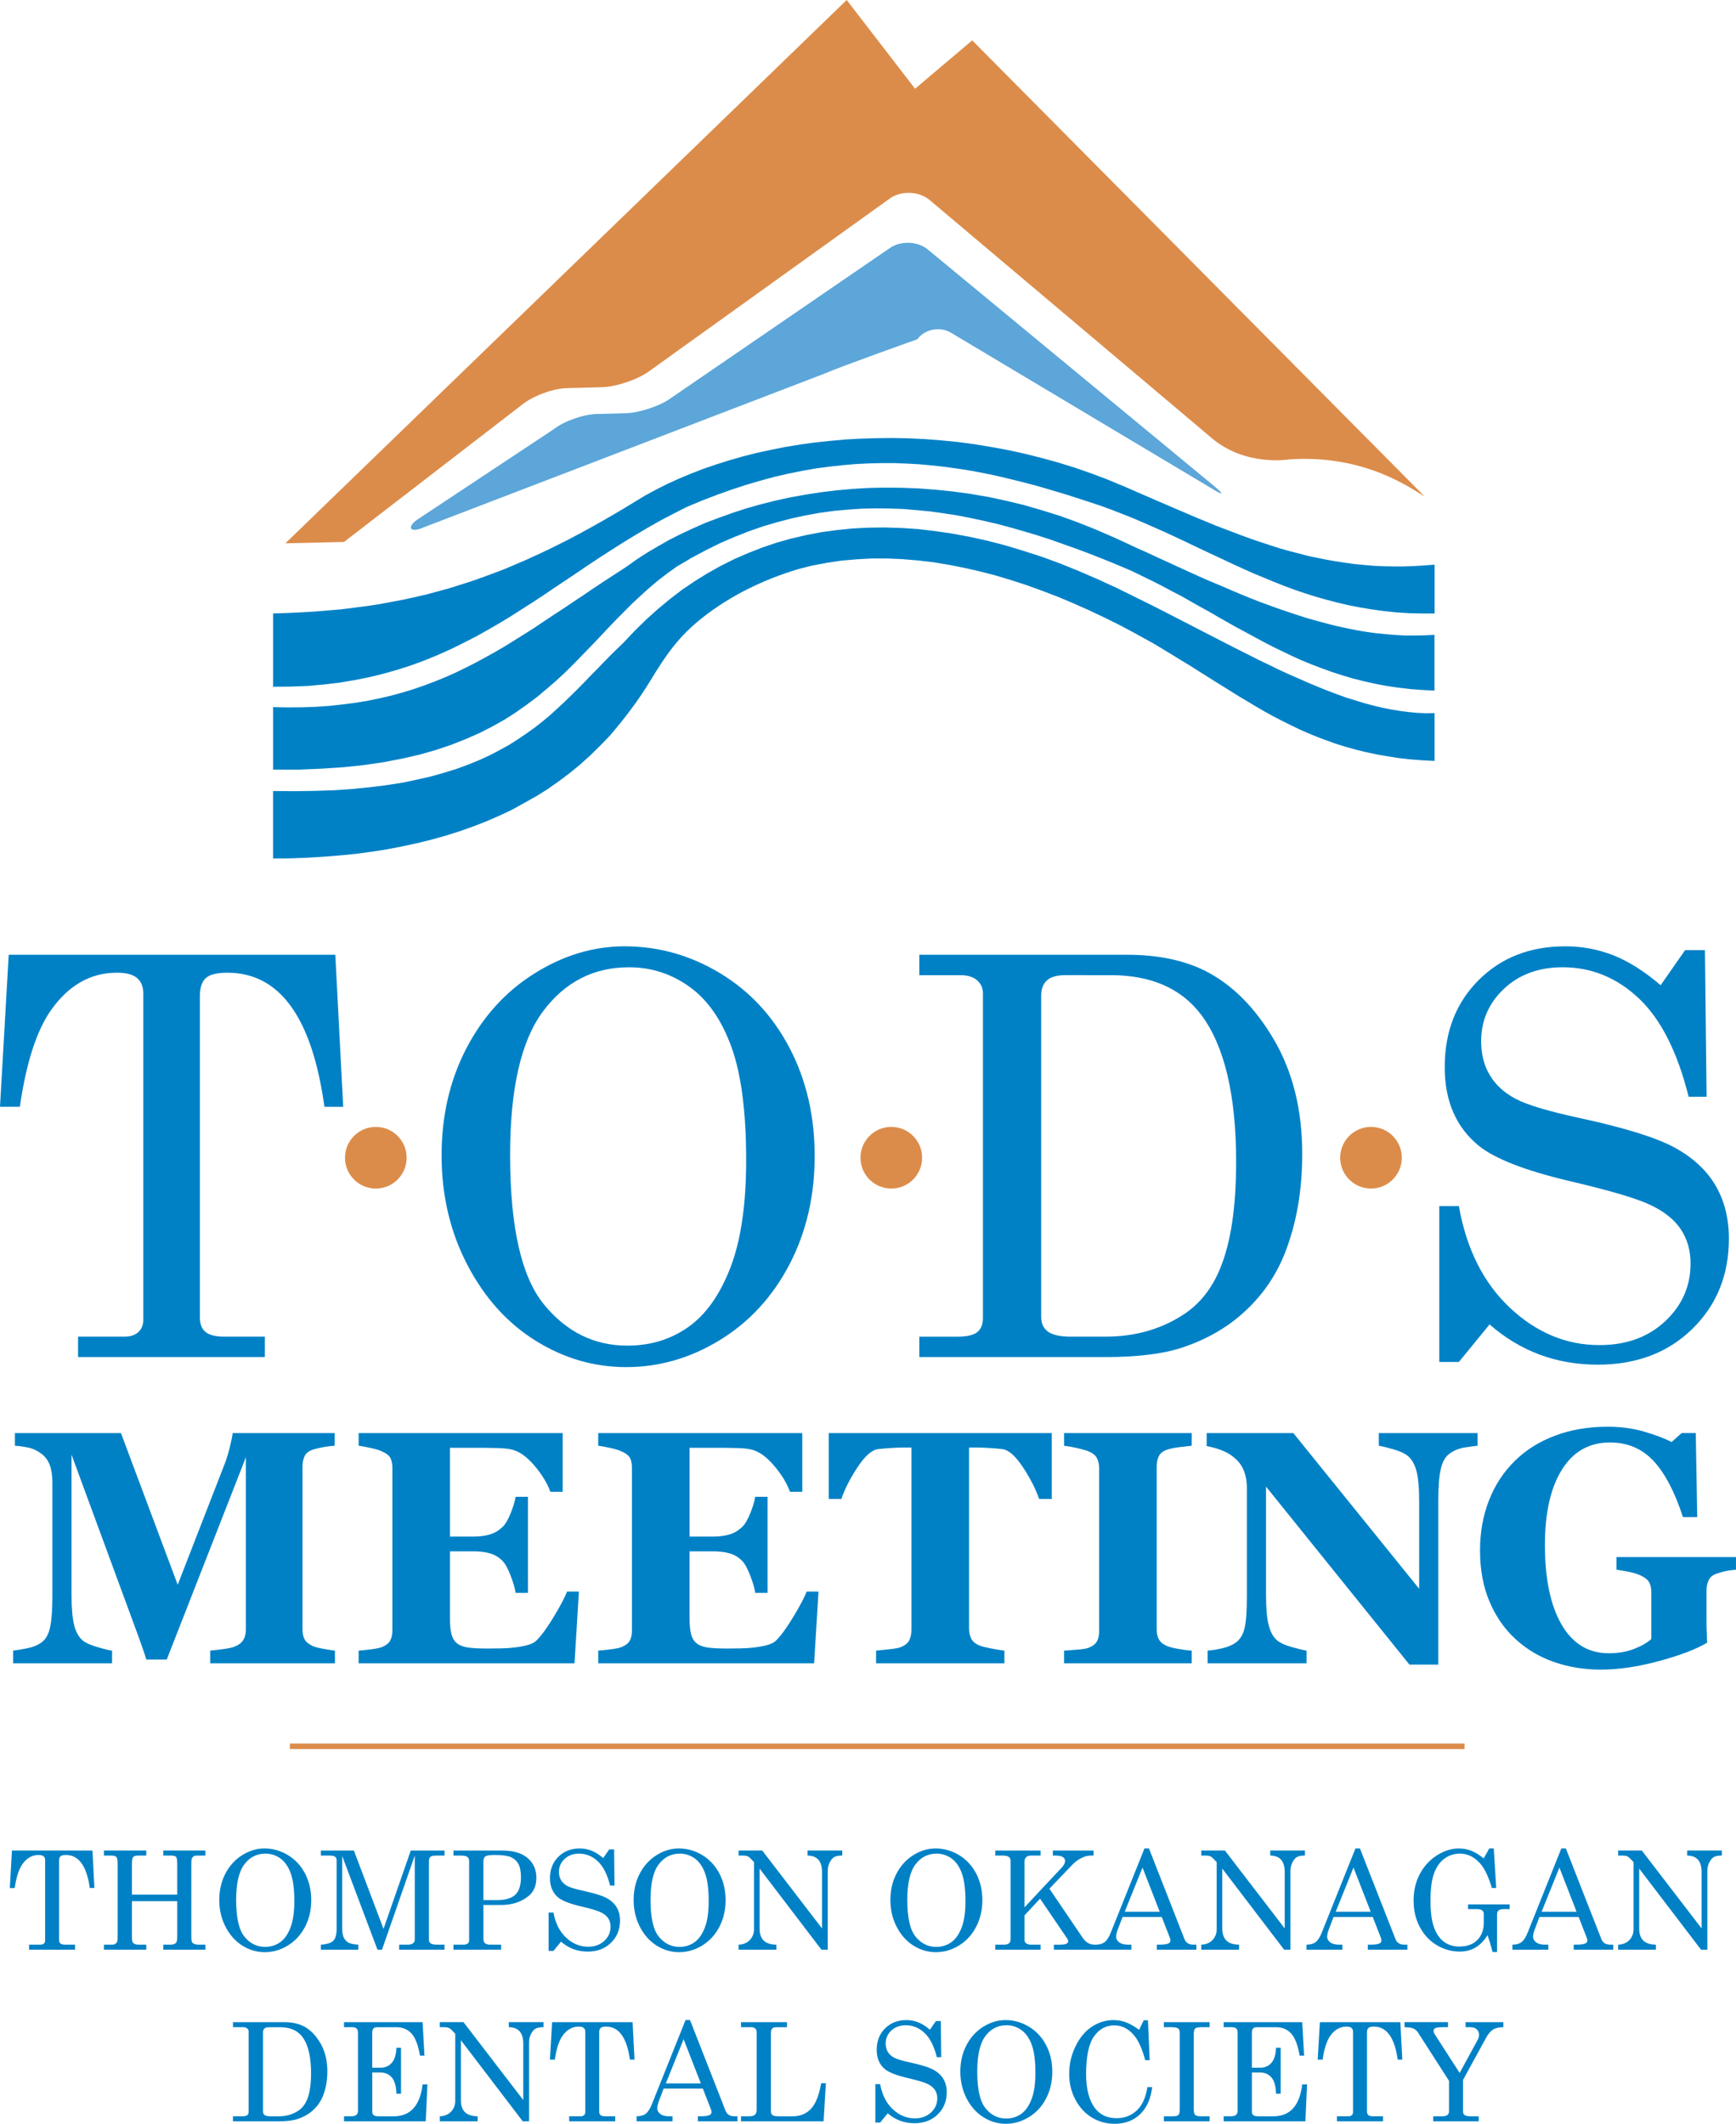
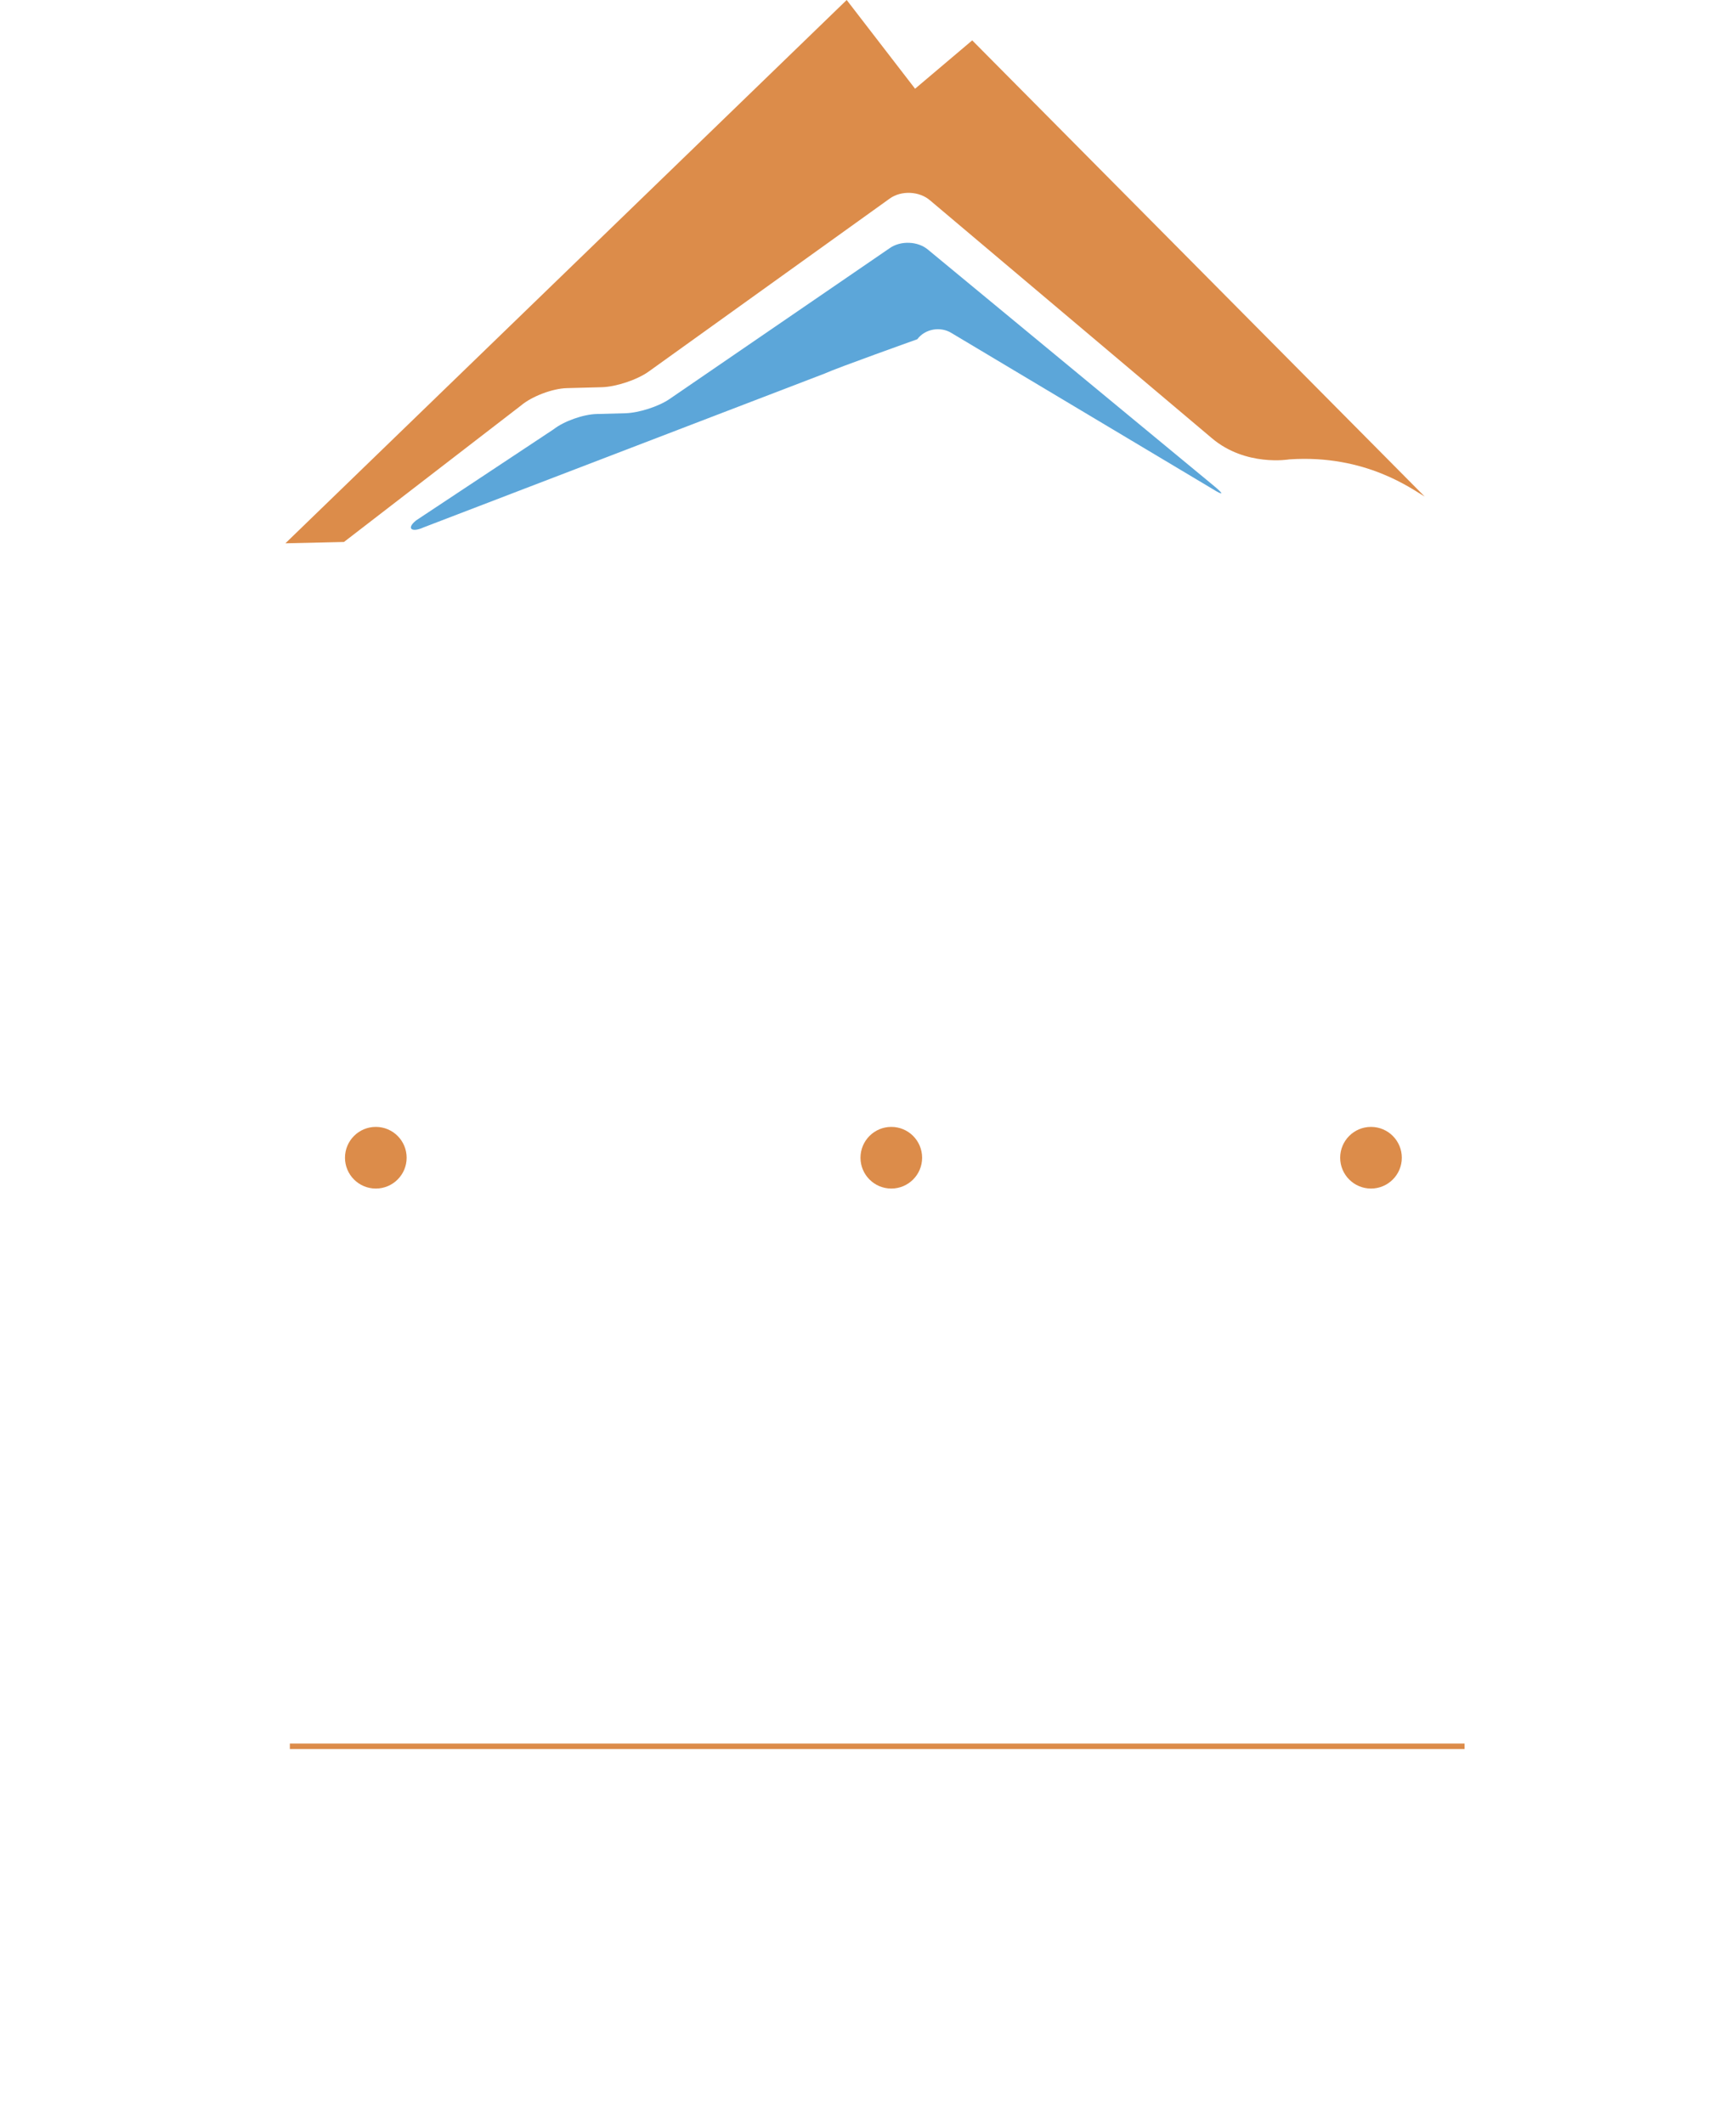
<svg xmlns="http://www.w3.org/2000/svg" viewBox="0 0 163.711 200.233">
  <path fill="#5CA6D9" d="M114.319,46.083L89.727,31.396  c-1.053-0.652-2.506-0.384-3.221,0.587c0,0-7.597,2.709-8.737,3.235L39.944,49.723c-1.137,0.521-1.656,0.093-0.688-0.669  l12.939-8.572c0.968-0.764,2.797-1.416,4.063-1.449l2.715-0.072c1.266-0.035,3.141-0.634,4.159-1.336l20.804-14.252  c1.023-0.699,2.627-0.634,3.568,0.158l27.018,22.317C115.463,46.629,115.372,46.741,114.319,46.083L114.319,46.083z" />
  <path fill="#DC8C4A" d="M86.295,8.365l5.389-4.559l42.668,43.008c-1.109-0.625-5.514-3.998-12.766-3.503  c0,0-4.111,0.716-7.316-2.009L87.717,18.899c-1.006-0.88-2.723-0.963-3.811-0.179L61.193,35.016  c-1.084,0.784-3.084,1.454-4.437,1.49l-3.304,0.087c-1.351,0.036-3.292,0.771-4.319,1.638L32.438,51.096l-5.522,0.126L79.846,0  L86.295,8.365L86.295,8.365z M35.441,106.244c-1.605,0-2.907,1.301-2.907,2.908c0,1.604,1.302,2.905,2.907,2.905  c1.606,0,2.907-1.301,2.907-2.905C38.348,107.544,37.047,106.244,35.441,106.244z M84.053,106.244c-1.604,0-2.906,1.301-2.906,2.908  c0,1.604,1.302,2.905,2.906,2.905c1.605,0,2.906-1.301,2.906-2.905C86.959,107.544,85.659,106.244,84.053,106.244z M129.29,106.244  c-1.605,0-2.906,1.301-2.906,2.908c0,1.604,1.301,2.905,2.906,2.905c1.604,0,2.906-1.301,2.906-2.905  C132.196,107.544,130.893,106.244,129.29,106.244z M27.334,164.904h110.781v-0.519H27.334V164.904L27.334,164.904z" />
-   <path fill="#0081C6" d="M48.277,76.348l-1.2,0.562l-1.222,0.531l-1.248,0.484l-1.271,0.451  l-1.321,0.414l-1.345,0.377l-1.369,0.333l-1.396,0.303l-1.416,0.273l-1.447,0.229l-1.49,0.196l-1.515,0.151l-1.517,0.12  l-1.565,0.094l-1.588,0.061l-1.614,0.012v-1.589v-1.59v-1.589v-1.593l2.028,0.016l1.934-0.03l1.833-0.061l1.735-0.12l1.639-0.166  l1.567-0.199l1.467-0.226l1.369-0.288l1.321-0.303l1.249-0.351l1.172-0.364l1.1-0.406l1.051-0.425l0.981-0.454l0.929-0.486  l0.902-0.498l0.832-0.53l0.806-0.549l0.76-0.543l0.734-0.575l0.712-0.592l0.659-0.603l0.656-0.609l0.64-0.618l0.635-0.624  l0.608-0.622l0.611-0.636l0.616-0.621l0.611-0.635l0.609-0.621l0.633-0.624l0.639-0.617l1.051-1.109l1.075-1.058l1.098-0.987  l1.128-0.939l1.148-0.879l1.2-0.815l1.222-0.758l1.248-0.698l1.27-0.637l1.324-0.574l1.318-0.518l1.346-0.456l1.395-0.394  l1.419-0.33l1.417-0.273l1.465-0.199l1.495-0.15l1.487-0.076l1.538-0.018l1.545,0.046l1.588,0.106l1.59,0.185l1.641,0.24  l1.637,0.303l1.664,0.366l1.689,0.437L96.5,51.93l1.736,0.558l1.738,0.637l1.758,0.713l1.787,0.771l1.813,0.835l1.074,0.528  l1.074,0.53l1.074,0.53l1.051,0.532l1.029,0.53l1.029,0.53l1.027,0.529l1.025,0.53l1.002,0.515l1.004,0.515l0.979,0.499l0.979,0.488  l0.951,0.485l0.979,0.467l0.928,0.456l0.955,0.438l0.93,0.408l0.93,0.411l0.904,0.377l0.908,0.367l0.879,0.331l0.885,0.321  l0.877,0.272l0.879,0.27l0.854,0.226l0.834,0.199l0.855,0.167l0.832,0.137l0.809,0.105l0.832,0.075l0.779,0.032l0.805-0.015v1.123  v1.132v1.124v1.134l-1.17-0.061l-1.127-0.089l-1.098-0.122l-1.053-0.166l-1.029-0.182l-1.002-0.213l-0.979-0.241l-0.928-0.259  l-0.926-0.287l-0.887-0.319l-0.879-0.33l-0.855-0.351l-0.855-0.377l-0.809-0.393l-0.828-0.413l-0.785-0.404l-0.805-0.444  l-0.783-0.455l-0.783-0.469l-0.785-0.467l-0.779-0.483l-0.783-0.488l-0.805-0.5l-0.785-0.5l-0.807-0.5l-0.803-0.513l-0.836-0.502  l-0.832-0.514l-0.855-0.517l-0.855-0.514l-0.904-0.499l-0.906-0.501l-1.418-0.754l-1.443-0.712l-1.441-0.682l-1.467-0.652  l-1.445-0.607l-1.463-0.557l-1.469-0.533l-1.494-0.485l-1.469-0.44l-1.469-0.38l-1.463-0.331l-1.469-0.289l-1.465-0.244  l-1.471-0.167l-1.441-0.12l-1.443-0.063h-1.441l-1.418,0.08l-1.421,0.122l-1.393,0.21l-1.371,0.257l-1.368,0.347  c-3.232,0.986-6.271,2.441-8.942,4.533c-2.265,1.772-3.484,3.543-4.94,5.951c-1.121,1.848-2.418,3.556-3.823,5.196l-0.906,0.938  l-0.93,0.912l-0.954,0.863l-1,0.819l-1.025,0.77l-1.053,0.743l-1.099,0.684 M25.754,72.562L25.754,72.562h2.345l2.227-0.092  l2.078-0.137l1.982-0.209l1.837-0.273l1.734-0.333l1.636-0.378l1.542-0.44l1.441-0.487l1.371-0.543l1.27-0.559l1.224-0.624  l1.128-0.634l1.07-0.683l1.005-0.711l0.979-0.727l0.906-0.76l0.877-0.755l0.857-0.788l0.811-0.802l0.78-0.803l0.782-0.805  l0.783-0.816l0.755-0.805l0.763-0.802l0.778-0.787l0.782-0.788l0.808-0.757l0.834-0.758l0.854-0.728l0.907-0.699l0.928-0.665  l1.364-0.804l1.352-0.724l1.344-0.667l1.369-0.592l1.342-0.53l1.348-0.47l1.345-0.393l1.321-0.35l1.344-0.289l1.32-0.242  l1.323-0.181l1.316-0.121l1.32-0.091l1.325-0.03l1.293,0.014l1.297,0.044l1.297,0.108l1.273,0.121l1.293,0.181l1.273,0.197  l1.242,0.244l1.275,0.271l1.25,0.29l1.244,0.333l1.219,0.348l1.23,0.367l1.219,0.391l1.197,0.423l1.199,0.426l1.174,0.436  l1.174,0.458l1.174,0.47l0.977,0.409l0.98,0.423l0.932,0.458l0.926,0.45l0.902,0.458l0.906,0.485l0.908,0.468l0.877,0.502  l0.855,0.483l0.881,0.484l0.857,0.5l0.857,0.485l0.854,0.484l0.881,0.469l0.861,0.471l0.877,0.47l0.854,0.44l0.904,0.439  l0.883,0.424l0.902,0.408l0.932,0.382l0.949,0.361l0.955,0.346l0.98,0.317l0.977,0.292l1.027,0.257l1.049,0.241l1.059,0.199  l1.094,0.166l1.152,0.137l1.148,0.09l1.197,0.061v-1.24v-1.379v-1.396v-1.241l-0.902,0.043l-0.932,0.018h-0.904l-0.902-0.045  l-0.93-0.079l-0.906-0.087l-0.9-0.124l-0.91-0.148l-0.904-0.185l-0.928-0.197l-0.908-0.227l-0.9-0.241l-0.934-0.258l-0.926-0.291  l-0.904-0.3l-0.93-0.317l-0.93-0.335l-0.955-0.348l-0.926-0.364l-0.955-0.393l-0.928-0.396l-0.957-0.41l-0.979-0.408l-0.955-0.421  l-0.973-0.44l-1.006-0.458l-0.977-0.453l-1.004-0.454l-1-0.47l-1.027-0.454l-1.027-0.486l-1.029-0.468l-1.709-0.741l-1.715-0.682  l-1.686-0.609l-1.689-0.528l-1.686-0.486l-1.688-0.406L93.2,46.851l-1.666-0.284l-1.637-0.228l-1.639-0.167l-1.613-0.122  l-1.588-0.062l-1.592-0.015l-1.542,0.031l-1.539,0.091l-1.514,0.137l-1.493,0.181l-1.442,0.227l-1.443,0.258l-1.396,0.306  l-1.369,0.346l-1.345,0.38l-1.294,0.423l-1.274,0.456l-1.25,0.469l-1.167,0.515l-1.179,0.547l-1.1,0.558l-1.072,0.607l-1.027,0.605  l-0.981,0.636l-0.932,0.666l-1.049,0.684l-1.05,0.68l-1.006,0.668l-0.976,0.665l-0.979,0.65l-0.955,0.639l-0.953,0.622l-0.931,0.621  l-0.901,0.604l-0.933,0.59l-0.904,0.561l-0.901,0.561l-0.91,0.531l-0.927,0.514l-0.927,0.5l-0.93,0.47l-0.933,0.456L41.99,63.85  l-0.976,0.396l-1.003,0.378l-1.003,0.347l-1.05,0.32l-1.049,0.288l-1.103,0.258l-1.102,0.225l-1.176,0.198L32.33,66.41l-1.218,0.139  l-1.273,0.089l-1.322,0.045l-1.344,0.013l-1.418-0.027v1.513v1.44v1.426V72.562L25.754,72.562z M25.754,64.746L25.754,64.746  l1.663-0.014l1.613-0.061l1.542-0.137l1.492-0.18l1.442-0.245l1.418-0.285l1.345-0.334l1.325-0.377l1.265-0.414l1.228-0.454  l1.222-0.501l1.177-0.525l1.144-0.565l1.127-0.572l1.125-0.625l1.101-0.634l1.076-0.651l1.05-0.667l1.074-0.685l1.056-0.693  l1.05-0.711l1.074-0.715l1.058-0.708l1.07-0.73l1.079-0.711l1.101-0.709l1.124-0.714l1.125-0.683l1.172-0.696l1.175-0.665  l1.22-0.638l1.25-0.637l1.444-0.607l1.416-0.543l1.396-0.499l1.392-0.455l1.345-0.395l1.345-0.362l1.322-0.305l1.297-0.258  l1.271-0.225l1.271-0.168l1.248-0.136l1.227-0.105l1.216-0.061l1.201-0.03h1.199l1.174,0.047l1.148,0.062l1.15,0.104l1.123,0.12  l1.127,0.154l1.125,0.166l1.1,0.198l1.076,0.212l1.074,0.241l1.078,0.258l1.078,0.271l1.051,0.272l1.053,0.305l1.025,0.304  l1.051,0.319l1.029,0.332l1.025,0.333l1.051,0.35l1.027,0.377l1.006,0.394l1,0.396l0.979,0.423l0.977,0.427l0.955,0.422l0.951,0.438  l0.932,0.438l0.951,0.457l0.932,0.44l0.93,0.438l0.953,0.44l0.928,0.44l0.932,0.423l0.953,0.425l0.955,0.393l0.955,0.395  l0.951,0.379l0.982,0.363l0.996,0.335l1.002,0.316l1.008,0.286l1.049,0.271l1.051,0.246l1.08,0.21l1.1,0.182l1.125,0.154l1.146,0.12  l1.176,0.075l1.201,0.028h1.24v-1.133v-1.167v-1.152v-1.149l-0.998,0.074l-0.982,0.061l-0.951,0.031h-0.955l-0.928-0.015  l-0.932-0.044l-0.9-0.079l-0.91-0.088l-0.902-0.124l-0.879-0.134l-0.881-0.154l-0.881-0.18l-0.883-0.184l-0.852-0.227l-0.885-0.225  l-0.855-0.242l-0.855-0.274l-0.879-0.289l-0.855-0.286l-0.881-0.319l-0.879-0.333l-0.881-0.333l-0.904-0.347l-0.881-0.367  l-0.93-0.379l-0.906-0.389l-0.932-0.396l-0.951-0.411l-0.953-0.409l-0.975-0.424l-0.982-0.425l-1-0.438l-1.568-0.653l-1.563-0.592  l-1.566-0.546l-1.564-0.483l-1.592-0.437l-1.566-0.396l-1.588-0.348l-1.564-0.287l-1.566-0.259l-1.564-0.212l-1.564-0.152  L87.256,41.4l-1.539-0.074L84.2,41.294l-1.516,0.016l-1.492,0.045l-1.464,0.079l-1.444,0.132l-1.443,0.151l-1.42,0.199l-1.396,0.229  l-1.34,0.271l-1.349,0.289l-1.296,0.331l-1.271,0.363l-1.249,0.396l-1.197,0.409l-1.173,0.453l-1.123,0.47l-1.102,0.5l-1.051,0.531  l-1.006,0.543l-1.077,0.651l-1.048,0.639l-1.03,0.607l-1.025,0.588l-1.028,0.578l-1.025,0.56l-1.002,0.53l-1.027,0.516l-1.006,0.497  l-1.003,0.469l-1,0.457l-1.025,0.44l-1.002,0.423l-1.03,0.393l-1.028,0.377l-1.026,0.365l-1.05,0.333l-1.056,0.335l-1.049,0.286  l-1.074,0.291l-1.101,0.256l-1.104,0.241l-1.122,0.212l-1.15,0.214l-1.174,0.178l-1.197,0.154l-1.198,0.154l-1.25,0.105  l-1.244,0.106l-1.295,0.074l-1.323,0.063l-1.344,0.041v1.685v1.771v1.775V64.746L25.754,64.746z M0.926,178.002h0.461  c0.147-1.022,0.39-1.773,0.726-2.25c0.409-0.576,0.919-0.865,1.53-0.865c0.214,0,0.371,0.041,0.467,0.123  c0.098,0.081,0.146,0.202,0.146,0.363v7.578c0,0.118-0.038,0.214-0.113,0.284c-0.076,0.072-0.187,0.108-0.329,0.108H2.74v0.475  h4.342v-0.475H6.14c-0.202,0-0.347-0.036-0.436-0.108c-0.087-0.07-0.132-0.183-0.132-0.334v-7.471c0-0.194,0.046-0.334,0.136-0.417  c0.091-0.084,0.259-0.127,0.503-0.127c1.216,0,1.969,1.039,2.256,3.115h0.436l-0.183-3.531H1.127L0.926,178.002z M9.8,174.944h0.67  c0.261,0,0.431,0.046,0.508,0.135c0.079,0.092,0.117,0.313,0.117,0.661v6.752c0,0.289-0.01,0.47-0.031,0.537  c-0.038,0.102-0.097,0.179-0.177,0.232c-0.081,0.056-0.188,0.083-0.323,0.083H9.8v0.475h3.995v-0.475h-0.732  c-0.258,0-0.439-0.07-0.544-0.209c-0.051-0.067-0.077-0.265-0.077-0.593v-3.3h4.273v3.249c0,0.339-0.027,0.552-0.082,0.631  c-0.098,0.147-0.281,0.222-0.55,0.222H15.4v0.475h3.969v-0.475h-0.645c-0.291,0-0.491-0.072-0.601-0.214  c-0.054-0.068-0.082-0.265-0.082-0.588v-6.727c0-0.302,0.012-0.49,0.038-0.562c0.045-0.114,0.106-0.192,0.18-0.24  c0.073-0.047,0.201-0.07,0.382-0.07h0.727v-0.473H15.4v0.473h0.683c0.273,0,0.448,0.043,0.521,0.126  c0.073,0.085,0.11,0.309,0.11,0.67v2.883h-4.273v-2.883c0-0.349,0.039-0.569,0.117-0.661c0.078-0.089,0.246-0.135,0.503-0.135h0.732  v-0.473H9.8V174.944z M22.84,174.904c-0.67,0.419-1.198,0.998-1.584,1.737c-0.385,0.74-0.578,1.569-0.578,2.487  c0,0.932,0.199,1.778,0.598,2.544c0.398,0.766,0.925,1.353,1.583,1.764c0.657,0.41,1.36,0.616,2.111,0.616  c0.767,0,1.493-0.209,2.177-0.629c0.685-0.42,1.224-1.004,1.616-1.754c0.392-0.75,0.588-1.591,0.588-2.521  c0-0.933-0.196-1.77-0.585-2.515c-0.39-0.742-0.93-1.322-1.619-1.737s-1.427-0.623-2.215-0.623  C24.207,174.274,23.509,174.484,22.84,174.904z M26.441,175.214c0.422,0.306,0.747,0.772,0.974,1.4  c0.228,0.631,0.341,1.506,0.341,2.628c0,1.028-0.121,1.857-0.363,2.49c-0.243,0.631-0.568,1.093-0.977,1.385  c-0.409,0.289-0.883,0.436-1.422,0.436c-0.771,0-1.419-0.321-1.941-0.961c-0.522-0.64-0.784-1.796-0.784-3.471  c0-1.543,0.255-2.653,0.765-3.337c0.509-0.683,1.175-1.023,1.997-1.023C25.551,174.761,26.021,174.912,26.441,175.214z   M30.26,174.944h0.797c0.265,0,0.446,0.036,0.543,0.112c0.097,0.071,0.145,0.19,0.145,0.35v6.446c0,0.535-0.104,0.908-0.31,1.119  c-0.207,0.211-0.599,0.334-1.176,0.373v0.475h3.527v-0.475c-0.434-0.025-0.745-0.092-0.932-0.198  c-0.188-0.107-0.332-0.263-0.433-0.462c-0.102-0.201-0.152-0.502-0.152-0.907v-6.795l3.328,8.837h0.426l3.091-8.875v7.939  c0,0.135-0.055,0.246-0.166,0.332c-0.11,0.085-0.278,0.129-0.507,0.129h-0.8v0.475h4.28v-0.475h-0.715  c-0.278,0-0.474-0.042-0.587-0.121c-0.114-0.077-0.171-0.192-0.171-0.34v-7.401c0-0.198,0.047-0.338,0.143-0.418  c0.095-0.079,0.278-0.12,0.553-0.12h0.778v-0.473h-3.184l-2.571,7.381l-2.794-7.381H30.26V174.944z M42.762,174.944h0.692  c0.304,0,0.512,0.043,0.622,0.126c0.11,0.085,0.165,0.223,0.165,0.412v7.45c0,0.127-0.043,0.229-0.13,0.302  c-0.086,0.073-0.223,0.11-0.409,0.11h-0.939v0.475h4.495v-0.475h-1.063c-0.198,0-0.355-0.052-0.474-0.151  c-0.088-0.079-0.133-0.212-0.133-0.398v-3.191h1.667c1.018,0,1.875-0.276,2.569-0.828c0.505-0.401,0.757-0.982,0.757-1.745  s-0.273-1.379-0.822-1.852c-0.548-0.472-1.343-0.707-2.385-0.707h-4.611V174.944z M45.587,175.482c0-0.219,0.063-0.374,0.187-0.462  s0.419-0.133,0.886-0.133c0.707,0,1.215,0.07,1.524,0.207c0.309,0.14,0.543,0.354,0.703,0.644c0.16,0.288,0.24,0.703,0.24,1.242  c0,0.771-0.178,1.322-0.534,1.658c-0.355,0.335-0.935,0.503-1.738,0.503h-1.269V175.482z M55.783,174.484  c-0.354-0.14-0.727-0.21-1.118-0.21c-0.818,0-1.489,0.264-2.014,0.788c-0.524,0.523-0.787,1.197-0.787,2.018  c0,0.79,0.264,1.396,0.791,1.828c0.375,0.304,1.079,0.577,2.112,0.821c0.939,0.219,1.569,0.405,1.889,0.56  c0.32,0.153,0.554,0.344,0.701,0.567c0.147,0.227,0.222,0.487,0.222,0.789c0,0.526-0.197,0.974-0.591,1.342  c-0.395,0.368-0.904,0.553-1.526,0.553c-0.771,0-1.464-0.287-2.08-0.864c-0.616-0.578-1.012-1.366-1.189-2.364h-0.455v3.621h0.455  l0.714-0.873c0.712,0.625,1.551,0.937,2.516,0.937c0.898,0,1.63-0.277,2.196-0.832c0.566-0.553,0.85-1.252,0.85-2.095  c0-0.473-0.103-0.884-0.309-1.235c-0.207-0.352-0.52-0.645-0.939-0.877c-0.419-0.23-1.149-0.46-2.191-0.686  c-0.741-0.16-1.246-0.311-1.513-0.451c-0.268-0.142-0.469-0.325-0.604-0.551s-0.202-0.488-0.202-0.787  c0-0.479,0.177-0.889,0.531-1.222c0.353-0.332,0.809-0.499,1.365-0.499c0.666,0,1.255,0.24,1.767,0.721  c0.513,0.48,0.899,1.241,1.16,2.287h0.417l-0.038-3.406h-0.461l-0.569,0.815C56.503,174.853,56.137,174.62,55.783,174.484z   M61.915,174.904c-0.67,0.419-1.198,0.998-1.584,1.737c-0.386,0.74-0.578,1.569-0.578,2.487c0,0.932,0.199,1.778,0.596,2.544  c0.399,0.766,0.927,1.353,1.584,1.764c0.657,0.41,1.361,0.616,2.111,0.616c0.767,0,1.493-0.209,2.178-0.629s1.223-1.004,1.615-1.754  c0.392-0.75,0.588-1.591,0.588-2.521c0-0.933-0.196-1.77-0.585-2.515c-0.39-0.742-0.93-1.322-1.618-1.737s-1.427-0.623-2.216-0.623  C63.281,174.274,62.584,174.484,61.915,174.904z M65.518,175.214c0.421,0.306,0.745,0.772,0.973,1.4  c0.228,0.631,0.341,1.506,0.341,2.628c0,1.028-0.121,1.857-0.363,2.49c-0.243,0.631-0.568,1.093-0.977,1.385  c-0.409,0.289-0.883,0.436-1.422,0.436c-0.771,0-1.417-0.321-1.94-0.961c-0.523-0.64-0.784-1.796-0.784-3.471  c0-1.543,0.254-2.653,0.765-3.337c0.51-0.683,1.176-1.023,1.998-1.023C64.625,174.761,65.095,174.912,65.518,175.214z   M69.65,174.944h0.423c0.192,0,0.35,0.03,0.472,0.089c0.087,0.041,0.237,0.178,0.448,0.407l0.111,0.121v6.331  c0,0.4-0.131,0.737-0.392,1.015c-0.263,0.275-0.615,0.42-1.063,0.438v0.475h3.565v-0.475c-0.54-0.008-0.938-0.138-1.195-0.389  s-0.386-0.631-0.386-1.143v-5.642l5.833,7.647h0.595v-7.427c0-0.291,0.062-0.559,0.185-0.805c0.123-0.243,0.266-0.411,0.431-0.506  c0.165-0.091,0.416-0.138,0.75-0.138v-0.473h-3.274v0.473c0.442,0.009,0.775,0.13,0.999,0.366c0.245,0.256,0.367,0.654,0.367,1.188  v5.316l-5.638-7.344H69.65V174.944z M86.129,174.904c-0.672,0.419-1.199,0.998-1.584,1.737c-0.387,0.74-0.578,1.569-0.578,2.487  c0,0.932,0.199,1.778,0.598,2.544c0.396,0.766,0.924,1.353,1.582,1.764c0.658,0.41,1.361,0.616,2.109,0.616  c0.77,0,1.494-0.209,2.18-0.629c0.684-0.42,1.223-1.004,1.615-1.754s0.588-1.591,0.588-2.521c0-0.933-0.193-1.77-0.584-2.515  c-0.391-0.742-0.93-1.322-1.619-1.737s-1.428-0.623-2.215-0.623C87.497,174.274,86.799,174.484,86.129,174.904z M89.731,175.214  c0.422,0.306,0.746,0.772,0.975,1.4c0.227,0.631,0.34,1.506,0.34,2.628c0,1.028-0.119,1.857-0.361,2.49  c-0.244,0.631-0.57,1.093-0.979,1.385c-0.408,0.289-0.883,0.436-1.422,0.436c-0.77,0-1.418-0.321-1.939-0.961  c-0.523-0.64-0.785-1.796-0.785-3.471c0-1.543,0.256-2.653,0.766-3.337c0.51-0.683,1.176-1.023,1.998-1.023  C88.84,174.761,89.309,174.912,89.731,175.214z M93.86,174.944h0.695c0.268,0,0.461,0.041,0.574,0.124  c0.115,0.081,0.172,0.195,0.172,0.345v7.464c0,0.14-0.051,0.253-0.152,0.339c-0.102,0.085-0.256,0.129-0.469,0.129h-0.82v0.475  h4.271v-0.475h-0.91c-0.186,0-0.346-0.052-0.48-0.151c-0.084-0.067-0.125-0.173-0.125-0.316v-2.3l1.467-1.571l2.578,3.789  c0.049,0.08,0.076,0.159,0.076,0.241c0,0.087-0.061,0.162-0.176,0.22c-0.115,0.06-0.35,0.089-0.699,0.089h-0.479v0.475h4.215v-0.475  h-0.342c-0.252,0-0.471-0.055-0.658-0.16c-0.184-0.108-0.361-0.291-0.535-0.547l-3.1-4.572l2.166-2.262  c0.26-0.268,0.543-0.48,0.852-0.632s0.59-0.228,0.846-0.228h0.297v-0.473h-3.836v0.473h0.26c0.314,0,0.543,0.047,0.682,0.138  c0.139,0.095,0.209,0.215,0.209,0.362c0,0.193-0.102,0.4-0.303,0.618l-3.52,3.761v-4.342c0-0.155,0.053-0.285,0.158-0.387  c0.104-0.1,0.254-0.15,0.447-0.15h0.91v-0.473H93.86V174.944z M104.75,182.208c-0.18,0.442-0.371,0.741-0.582,0.899  c-0.211,0.159-0.498,0.237-0.861,0.237v0.475h3.389v-0.475h-0.314c-0.369,0-0.646-0.074-0.84-0.222  c-0.189-0.147-0.287-0.324-0.287-0.53c0-0.178,0.059-0.417,0.172-0.721l0.434-1.137h3.697l0.773,1.983  c0.029,0.08,0.045,0.156,0.045,0.228c0,0.122-0.057,0.214-0.164,0.272c-0.162,0.084-0.436,0.126-0.824,0.126h-0.295v0.475h3.729  v-0.475h-0.291c-0.416,0-0.693-0.173-0.828-0.519l-3.352-8.552h-0.424L104.75,182.208z M109.366,180.241h-3.303l1.68-4.166  L109.366,180.241z M113.282,174.944h0.422c0.195,0,0.352,0.03,0.473,0.089c0.09,0.041,0.238,0.178,0.447,0.407l0.113,0.121v6.331  c0,0.4-0.131,0.737-0.393,1.015c-0.26,0.275-0.615,0.42-1.063,0.438v0.475h3.566v-0.475c-0.541-0.008-0.938-0.138-1.195-0.389  c-0.256-0.251-0.387-0.631-0.387-1.143v-5.642l5.834,7.647h0.596v-7.427c0-0.291,0.061-0.559,0.184-0.805  c0.123-0.243,0.266-0.411,0.432-0.506c0.166-0.091,0.414-0.138,0.75-0.138v-0.473h-3.273v0.473c0.441,0.009,0.773,0.13,0.998,0.366  c0.244,0.256,0.367,0.654,0.367,1.188v5.316l-5.639-7.344h-2.232V174.944z M124.647,182.208c-0.178,0.442-0.371,0.741-0.582,0.899  c-0.211,0.159-0.496,0.237-0.859,0.237v0.475h3.387v-0.475h-0.314c-0.367,0-0.645-0.074-0.838-0.222  c-0.191-0.147-0.287-0.324-0.287-0.53c0-0.178,0.057-0.417,0.17-0.721l0.436-1.137h3.695l0.775,1.983  c0.027,0.08,0.043,0.156,0.043,0.228c0,0.122-0.055,0.214-0.164,0.272c-0.16,0.084-0.434,0.126-0.822,0.126h-0.297v0.475h3.73  v-0.475h-0.291c-0.418,0-0.693-0.173-0.828-0.519l-3.354-8.552h-0.422L124.647,182.208z M129.262,180.241h-3.301l1.678-4.166  L129.262,180.241z M138.702,174.474c-0.361-0.134-0.738-0.2-1.135-0.2c-0.695,0-1.383,0.218-2.064,0.652  c-0.68,0.434-1.217,1.019-1.609,1.756c-0.391,0.738-0.588,1.572-0.588,2.503c0,0.928,0.195,1.758,0.586,2.494  c0.391,0.734,0.92,1.304,1.594,1.709c0.672,0.404,1.402,0.607,2.189,0.607c0.551,0,1.047-0.129,1.48-0.389  c0.438-0.26,0.813-0.648,1.129-1.166c0.166,0.508,0.322,1.043,0.475,1.599h0.418v-3.572c0-0.153,0.051-0.273,0.152-0.355  c0.102-0.084,0.27-0.123,0.504-0.123h0.531v-0.443h-3.918v0.443h0.789c0.246,0,0.422,0.038,0.527,0.113  c0.107,0.076,0.162,0.183,0.162,0.322v0.877c0,0.654-0.201,1.188-0.604,1.601c-0.402,0.413-0.969,0.619-1.709,0.619  c-0.541,0-1.014-0.145-1.418-0.433c-0.406-0.288-0.721-0.738-0.951-1.348c-0.229-0.611-0.342-1.456-0.342-2.54  c0-1.116,0.113-1.981,0.342-2.597c0.232-0.612,0.561-1.074,0.988-1.382c0.43-0.308,0.916-0.461,1.459-0.461  c0.707,0,1.334,0.305,1.881,0.913c0.43,0.48,0.803,1.258,1.117,2.328h0.412l-0.232-3.729h-0.426l-0.518,0.935  C139.469,174.853,139.061,174.607,138.702,174.474z M144.063,182.208c-0.176,0.442-0.369,0.741-0.582,0.899  c-0.209,0.159-0.496,0.237-0.857,0.237v0.475h3.387v-0.475h-0.314c-0.367,0-0.646-0.074-0.838-0.222  c-0.193-0.147-0.287-0.324-0.287-0.53c0-0.178,0.055-0.417,0.17-0.721l0.434-1.137h3.697l0.773,1.983  c0.029,0.08,0.045,0.156,0.045,0.228c0,0.122-0.057,0.214-0.166,0.272c-0.158,0.084-0.432,0.126-0.82,0.126h-0.299v0.475h3.73  v-0.475h-0.291c-0.416,0-0.693-0.173-0.828-0.519l-3.352-8.552h-0.426L144.063,182.208z M148.678,180.241h-3.301l1.68-4.166  L148.678,180.241z M152.596,174.944h0.422c0.193,0,0.352,0.03,0.473,0.089c0.09,0.041,0.238,0.178,0.447,0.407l0.111,0.121v6.331  c0,0.4-0.131,0.737-0.389,1.015c-0.264,0.275-0.617,0.42-1.064,0.438v0.475h3.564v-0.475c-0.537-0.008-0.936-0.138-1.193-0.389  s-0.385-0.631-0.385-1.143v-5.642l5.834,7.647h0.594v-7.427c0-0.291,0.061-0.559,0.184-0.805c0.123-0.243,0.268-0.411,0.432-0.506  c0.164-0.091,0.416-0.138,0.75-0.138v-0.473h-3.273v0.473c0.441,0.009,0.773,0.13,0.998,0.366c0.244,0.258,0.367,0.654,0.367,1.188  v5.316l-5.639-7.344h-2.232V174.944z M21.97,191.125h0.955c0.165,0,0.292,0.038,0.386,0.116c0.092,0.079,0.138,0.182,0.138,0.313  v7.527c0,0.151-0.043,0.265-0.129,0.335c-0.087,0.072-0.242,0.107-0.464,0.107H21.97v0.474h4.323c0.737,0,1.328-0.07,1.77-0.214  c0.59-0.195,1.091-0.485,1.501-0.873c0.411-0.387,0.716-0.84,0.913-1.357c0.262-0.675,0.392-1.433,0.392-2.275  c0-1.021-0.218-1.904-0.655-2.649c-0.435-0.747-0.965-1.278-1.589-1.6c-0.501-0.252-1.111-0.379-1.827-0.379H21.97V191.125z   M26.42,191.125c0.935,0,1.634,0.305,2.098,0.916c0.544,0.726,0.816,1.866,0.816,3.427c0,1.053-0.125,1.879-0.373,2.478  c-0.182,0.441-0.447,0.785-0.797,1.031c-0.535,0.365-1.159,0.548-1.871,0.548h-0.796c-0.253,0-0.433-0.039-0.538-0.116  c-0.105-0.077-0.159-0.193-0.159-0.346v-7.457c0-0.161,0.046-0.28,0.136-0.36c0.091-0.081,0.231-0.12,0.42-0.12H26.42z   M32.443,191.125h0.765c0.19,0,0.329,0.039,0.417,0.12c0.088,0.08,0.133,0.201,0.133,0.366v7.407c0,0.164-0.05,0.291-0.151,0.377  c-0.101,0.087-0.277,0.129-0.525,0.129h-0.639v0.474h7.706l0.158-3.481h-0.455c-0.24,2.006-1.145,3.008-2.714,3.008h-1.446  c-0.21,0-0.36-0.035-0.451-0.107c-0.09-0.07-0.135-0.174-0.135-0.309v-3.718h0.73c0.466,0,0.835,0.156,1.106,0.464  c0.272,0.311,0.418,0.823,0.439,1.54h0.436v-4.329H37.38c-0.021,0.637-0.165,1.108-0.433,1.416  c-0.266,0.306-0.615,0.461-1.043,0.461h-0.799v-3.331c0-0.165,0.037-0.286,0.113-0.366c0.076-0.081,0.188-0.12,0.334-0.12h1.831  c0.585,0,1.059,0.199,1.423,0.594c0.364,0.396,0.63,1.092,0.799,2.086h0.423l-0.177-3.154h-7.409V191.125z M41.476,191.125h0.422  c0.193,0,0.352,0.029,0.473,0.089c0.088,0.042,0.237,0.178,0.448,0.406l0.112,0.122v6.332c0,0.399-0.131,0.736-0.392,1.013  c-0.261,0.274-0.615,0.422-1.062,0.438v0.474h3.565v-0.474c-0.539-0.008-0.938-0.138-1.194-0.389  c-0.257-0.251-0.385-0.63-0.385-1.141v-5.644l5.833,7.646h0.594v-7.426c0-0.29,0.062-0.559,0.185-0.803  c0.122-0.244,0.266-0.412,0.431-0.506c0.166-0.092,0.416-0.139,0.75-0.139v-0.475H47.98v0.475c0.442,0.008,0.775,0.131,0.999,0.367  c0.245,0.255,0.367,0.652,0.367,1.188v5.316l-5.638-7.346h-2.232V191.125z M51.861,194.185h0.461  c0.147-1.024,0.39-1.774,0.728-2.251c0.408-0.576,0.918-0.866,1.529-0.866c0.215,0,0.371,0.042,0.468,0.123  c0.097,0.084,0.146,0.203,0.146,0.364v7.578c0,0.118-0.038,0.214-0.114,0.284c-0.076,0.072-0.185,0.107-0.328,0.107h-1.075v0.474  h4.342v-0.474h-0.941c-0.202,0-0.348-0.035-0.436-0.107c-0.089-0.07-0.134-0.184-0.134-0.335v-7.471  c0-0.194,0.046-0.333,0.138-0.418c0.089-0.083,0.258-0.126,0.503-0.126c1.216,0,1.967,1.038,2.255,3.117h0.436l-0.183-3.534h-7.591  L51.861,194.185z M61.475,198.387c-0.178,0.442-0.371,0.741-0.582,0.901c-0.21,0.158-0.497,0.236-0.859,0.236v0.474h3.387v-0.474  h-0.316c-0.367,0-0.646-0.072-0.838-0.221c-0.191-0.147-0.288-0.324-0.288-0.531c0-0.177,0.057-0.417,0.171-0.721l0.434-1.137h3.697  l0.773,1.983c0.03,0.081,0.044,0.156,0.044,0.228c0,0.122-0.055,0.214-0.165,0.273c-0.161,0.083-0.434,0.125-0.821,0.125h-0.298  v0.474h3.729v-0.474h-0.291c-0.417,0-0.693-0.173-0.828-0.518l-3.353-8.553h-0.423L61.475,198.387z M66.09,196.422h-3.301  l1.679-4.166L66.09,196.422z M69.881,191.125h0.948c0.173,0,0.303,0.039,0.392,0.12c0.088,0.08,0.133,0.197,0.133,0.354v7.3  c0,0.219-0.052,0.379-0.158,0.478c-0.106,0.099-0.29,0.148-0.55,0.148h-0.765v0.474h7.788l0.214-3.596H77.44  c-0.202,1.151-0.524,1.959-0.969,2.424c-0.444,0.466-1.016,0.698-1.714,0.698h-1.313c-0.299,0-0.498-0.036-0.597-0.109  c-0.099-0.073-0.148-0.2-0.148-0.377v-7.375c0-0.187,0.038-0.322,0.116-0.408c0.079-0.087,0.199-0.13,0.364-0.13h1.036v-0.475  h-4.336V191.125z M86.592,190.665c-0.354-0.14-0.727-0.21-1.117-0.21c-0.818,0-1.49,0.264-2.014,0.787  c-0.525,0.524-0.787,1.197-0.787,2.021c0,0.788,0.264,1.396,0.789,1.826c0.377,0.303,1.078,0.578,2.111,0.821  c0.941,0.22,1.57,0.405,1.891,0.56s0.553,0.344,0.703,0.569c0.146,0.225,0.221,0.487,0.221,0.787c0,0.526-0.197,0.973-0.592,1.342  c-0.395,0.368-0.904,0.553-1.525,0.553c-0.771,0-1.465-0.287-2.08-0.864s-1.012-1.366-1.189-2.364h-0.455v3.621h0.455l0.715-0.872  c0.711,0.623,1.551,0.937,2.516,0.937c0.898,0,1.629-0.277,2.197-0.831c0.566-0.555,0.85-1.254,0.85-2.096  c0-0.473-0.104-0.885-0.311-1.236s-0.518-0.645-0.938-0.876c-0.418-0.231-1.15-0.46-2.191-0.688  c-0.742-0.159-1.246-0.309-1.514-0.45c-0.268-0.143-0.467-0.323-0.602-0.55c-0.137-0.227-0.203-0.489-0.203-0.788  c0-0.48,0.176-0.887,0.529-1.221c0.354-0.332,0.809-0.501,1.365-0.501c0.668,0,1.256,0.241,1.768,0.723  c0.512,0.479,0.898,1.241,1.16,2.287h0.416l-0.037-3.406H88.26l-0.566,0.816C87.313,191.034,86.946,190.802,86.592,190.665z   M92.723,191.083c-0.668,0.419-1.197,0.999-1.582,1.738c-0.385,0.74-0.578,1.569-0.578,2.488c0,0.931,0.199,1.779,0.598,2.544  c0.398,0.764,0.926,1.353,1.582,1.763c0.656,0.411,1.361,0.616,2.111,0.616c0.766,0,1.492-0.209,2.178-0.63  c0.686-0.419,1.225-1.003,1.615-1.753c0.391-0.748,0.588-1.591,0.588-2.521s-0.195-1.77-0.584-2.514  c-0.391-0.743-0.93-1.322-1.619-1.737c-0.688-0.414-1.428-0.623-2.215-0.623C94.092,190.455,93.393,190.666,92.723,191.083z   M96.327,191.396c0.422,0.305,0.746,0.771,0.975,1.4c0.227,0.631,0.34,1.505,0.34,2.627c0,1.028-0.121,1.858-0.363,2.489  c-0.242,0.633-0.566,1.095-0.975,1.386c-0.412,0.289-0.887,0.437-1.424,0.437c-0.771,0-1.418-0.32-1.939-0.962  c-0.523-0.641-0.785-1.796-0.785-3.47c0-1.543,0.256-2.654,0.766-3.337c0.51-0.684,1.176-1.025,1.996-1.025  C95.436,190.941,95.905,191.093,96.327,191.396z M106.18,190.665c-0.377-0.14-0.77-0.21-1.176-0.21c-0.723,0-1.4,0.207-2.027,0.618  c-0.629,0.409-1.145,1.023-1.545,1.84c-0.404,0.818-0.605,1.692-0.605,2.624c0,0.876,0.195,1.684,0.586,2.417  c0.389,0.736,0.91,1.299,1.561,1.691c0.65,0.392,1.367,0.588,2.145,0.588c0.961,0,1.76-0.298,2.391-0.897  c0.633-0.598,1.014-1.454,1.145-2.566h-0.447c-0.158,0.982-0.492,1.718-1.006,2.204c-0.516,0.486-1.152,0.73-1.91,0.73  c-0.869,0-1.543-0.313-2.023-0.937c-0.564-0.736-0.846-1.807-0.846-3.211c0-1.669,0.246-2.853,0.738-3.553  c0.494-0.699,1.133-1.05,1.916-1.05c0.727,0,1.348,0.314,1.871,0.942c0.422,0.502,0.771,1.281,1.049,2.339h0.424l-0.164-3.761  h-0.398l-0.438,0.902C106.973,191.041,106.561,190.802,106.18,190.665z M109.758,191.125h0.732c0.316,0,0.533,0.049,0.652,0.145  c0.076,0.063,0.113,0.229,0.113,0.5v7.079c0,0.281-0.041,0.466-0.127,0.551c-0.084,0.083-0.27,0.125-0.557,0.125h-0.814v0.474h4.311  v-0.474h-0.828c-0.266,0-0.447-0.048-0.549-0.145c-0.076-0.072-0.113-0.25-0.113-0.531v-7.079c0-0.267,0.043-0.439,0.129-0.521  c0.086-0.083,0.295-0.124,0.621-0.124h0.74v-0.475h-4.311V191.125z M115.397,191.125h0.764c0.191,0,0.33,0.039,0.418,0.12  c0.088,0.08,0.133,0.201,0.133,0.366v7.407c0,0.164-0.051,0.291-0.152,0.377c-0.1,0.087-0.275,0.129-0.525,0.129h-0.637v0.474h7.705  l0.156-3.481h-0.455c-0.238,2.006-1.145,3.008-2.713,3.008h-1.445c-0.211,0-0.361-0.035-0.451-0.107  c-0.092-0.07-0.137-0.174-0.137-0.309v-3.718h0.732c0.465,0,0.834,0.156,1.105,0.464c0.271,0.311,0.418,0.823,0.438,1.54h0.438  v-4.329h-0.438c-0.02,0.637-0.164,1.108-0.432,1.416c-0.266,0.306-0.613,0.461-1.041,0.461h-0.803v-3.331  c0-0.165,0.039-0.286,0.113-0.366c0.076-0.081,0.189-0.12,0.334-0.12h1.832c0.584,0,1.059,0.199,1.424,0.594  c0.363,0.396,0.629,1.092,0.799,2.086h0.422l-0.178-3.154h-7.406V191.125z M124.264,194.185h0.461  c0.148-1.024,0.391-1.774,0.727-2.251c0.41-0.576,0.92-0.866,1.531-0.866c0.215,0,0.371,0.042,0.467,0.123  c0.096,0.084,0.145,0.203,0.145,0.364v7.578c0,0.118-0.037,0.214-0.111,0.284c-0.076,0.072-0.188,0.107-0.33,0.107h-1.074v0.474  h4.342v-0.474h-0.941c-0.201,0-0.348-0.035-0.436-0.107c-0.09-0.07-0.131-0.184-0.131-0.335v-7.471c0-0.194,0.043-0.333,0.135-0.418  c0.09-0.083,0.258-0.126,0.502-0.126c1.219,0,1.969,1.038,2.256,3.117h0.436l-0.184-3.534h-7.59L124.264,194.185z M132.456,191.125  c0.395,0.008,0.68,0.051,0.848,0.13c0.168,0.078,0.316,0.213,0.441,0.408l2.902,4.519v2.876c0,0.146-0.049,0.262-0.15,0.344  c-0.104,0.081-0.268,0.123-0.494,0.123h-0.848v0.474h4.293v-0.474h-0.805c-0.238,0-0.422-0.044-0.543-0.132  c-0.088-0.067-0.133-0.179-0.133-0.335V196.1l2.162-3.951c0.219-0.396,0.445-0.666,0.68-0.808c0.236-0.145,0.557-0.216,0.963-0.216  v-0.475h-3.564v0.475h0.436c0.268,0,0.471,0.065,0.613,0.196c0.145,0.129,0.217,0.305,0.217,0.523c0,0.164-0.037,0.316-0.115,0.456  l-1.707,3.14l-2.373-3.684c-0.059-0.089-0.088-0.188-0.088-0.297c0-0.104,0.057-0.188,0.17-0.246  c0.115-0.06,0.361-0.089,0.738-0.089h0.455v-0.475h-4.098V191.125z M0,104.349h1.872c0.598-4.153,1.582-7.197,2.949-9.128  c1.659-2.342,3.728-3.514,6.207-3.514c0.872,0,1.504,0.167,1.897,0.5c0.393,0.333,0.59,0.825,0.59,1.475v30.748  c0,0.479-0.155,0.862-0.461,1.153c-0.309,0.291-0.752,0.437-1.334,0.437H7.361v1.924h17.617v-1.924h-3.82  c-0.821,0-1.411-0.146-1.77-0.437s-0.539-0.742-0.539-1.357V93.913c0-0.786,0.185-1.35,0.553-1.693  c0.368-0.342,1.05-0.512,2.043-0.512c4.935,0,7.984,4.214,9.15,12.642h1.769l-0.743-14.335h-30.8L0,104.349z M50.414,91.771  c-2.719,1.701-4.86,4.052-6.425,7.052c-1.564,3-2.346,6.364-2.346,10.09c0,3.781,0.808,7.221,2.423,10.323  c1.615,3.104,3.757,5.488,6.424,7.154c2.667,1.668,5.523,2.502,8.566,2.502c3.111,0,6.056-0.852,8.835-2.553  c2.777-1.701,4.961-4.072,6.552-7.115c1.589-3.043,2.384-6.455,2.384-10.233s-0.791-7.177-2.372-10.194  c-1.582-3.017-3.77-5.367-6.564-7.051c-2.796-1.685-5.792-2.527-8.99-2.527C55.961,89.219,53.131,90.071,50.414,91.771z   M65.031,93.04c1.709,1.231,3.026,3.125,3.949,5.682c0.923,2.555,1.385,6.107,1.385,10.656c0,4.17-0.491,7.539-1.474,10.103  c-0.983,2.565-2.304,4.437-3.962,5.617c-1.658,1.179-3.582,1.769-5.77,1.769c-3.129,0-5.753-1.298-7.873-3.896  c-2.12-2.599-3.181-7.293-3.181-14.079c0-6.258,1.034-10.771,3.104-13.542c2.068-2.769,4.77-4.155,8.104-4.155  C61.415,91.194,63.321,91.81,65.031,93.04z M86.696,91.938h3.873c0.666,0,1.188,0.159,1.563,0.474  c0.377,0.318,0.564,0.741,0.564,1.271v30.544c0,0.615-0.174,1.068-0.525,1.357c-0.35,0.291-0.98,0.437-1.885,0.437h-3.59v1.924  h17.541c2.992,0,5.385-0.291,7.18-0.872c2.395-0.787,4.426-1.966,6.09-3.539c1.67-1.573,2.902-3.411,3.709-5.514  c1.059-2.736,1.588-5.813,1.588-9.231c0-4.139-0.885-7.719-2.654-10.747c-1.77-3.025-3.918-5.188-6.449-6.486  c-2.033-1.026-4.504-1.54-7.41-1.54H86.696V91.938z M104.75,91.938c3.795,0,6.633,1.24,8.514,3.719  c2.207,2.94,3.307,7.573,3.307,13.898c0,4.275-0.504,7.626-1.514,10.054c-0.734,1.795-1.813,3.189-3.23,4.18  c-2.17,1.487-4.699,2.231-7.59,2.231h-3.23c-1.027,0-1.752-0.158-2.182-0.474c-0.428-0.317-0.639-0.783-0.639-1.397V93.887  c0-0.65,0.182-1.137,0.551-1.461c0.367-0.325,0.936-0.488,1.705-0.488H104.75z M152.143,90.066  c-1.438-0.565-2.951-0.847-4.541-0.847c-3.314,0-6.039,1.065-8.166,3.192c-2.129,2.13-3.195,4.861-3.195,8.195  c0,3.197,1.07,5.667,3.207,7.412c1.521,1.23,4.377,2.342,8.564,3.333c3.813,0.89,6.369,1.646,7.668,2.27  c1.299,0.624,2.25,1.394,2.848,2.309c0.598,0.914,0.898,1.979,0.898,3.192c0,2.137-0.801,3.953-2.4,5.449  c-1.598,1.496-3.662,2.245-6.191,2.245c-3.131,0-5.941-1.171-8.438-3.514s-4.104-5.54-4.82-9.592h-1.848v14.694h1.848l2.896-3.539  c2.889,2.53,6.291,3.796,10.207,3.796c3.641,0,6.611-1.123,8.912-3.372c2.299-2.248,3.449-5.082,3.449-8.502  c0-1.914-0.42-3.585-1.258-5.014c-0.836-1.427-2.107-2.612-3.807-3.552c-1.703-0.94-4.664-1.869-8.889-2.787  c-3.012-0.647-5.057-1.257-6.143-1.83c-1.086-0.572-1.9-1.318-2.447-2.233c-0.547-0.915-0.82-1.98-0.82-3.196  c0-1.95,0.719-3.602,2.154-4.954c1.436-1.351,3.283-2.028,5.539-2.028c2.701,0,5.092,0.974,7.168,2.924  c2.076,1.95,3.646,5.044,4.707,9.283h1.691l-0.154-13.822h-1.871l-2.307,3.308C155.065,91.57,153.577,90.63,152.143,90.066z   M31.586,155.624c-0.255-0.029-0.614-0.086-1.078-0.168c-0.464-0.081-0.798-0.168-1.002-0.26c-0.397-0.184-0.66-0.4-0.788-0.65  c-0.127-0.249-0.191-0.559-0.191-0.926v-15.374c0-0.346,0.064-0.661,0.191-0.946c0.127-0.286,0.39-0.495,0.788-0.628  c0.327-0.102,0.668-0.184,1.025-0.245c0.357-0.062,0.698-0.102,1.025-0.123v-1.192H21.94c-0.01,0.184-0.086,0.572-0.229,1.163  c-0.142,0.593-0.29,1.104-0.443,1.532l-4.51,11.606l-5.351-14.302H1.405v1.192c0.438,0.031,0.872,0.093,1.301,0.185  c0.428,0.093,0.846,0.295,1.254,0.612c0.326,0.255,0.571,0.599,0.734,1.032c0.164,0.435,0.246,0.977,0.246,1.63v10.753  c0,1.254-0.072,2.222-0.214,2.899c-0.143,0.678-0.418,1.159-0.826,1.446c-0.368,0.264-0.839,0.45-1.415,0.557  c-0.577,0.107-0.992,0.177-1.248,0.206v1.194h9.332v-1.194c-0.265-0.029-0.727-0.142-1.384-0.336  c-0.658-0.193-1.115-0.397-1.37-0.612c-0.377-0.306-0.65-0.786-0.818-1.445c-0.168-0.658-0.252-1.619-0.252-2.884v-13.2  l5.492,14.914c0.225,0.603,0.518,1.403,0.88,2.401c0.362,1,0.589,1.668,0.68,2.005h1.927l7.465-19.076v16.215  c0,0.408-0.082,0.744-0.245,1.01c-0.163,0.267-0.434,0.475-0.81,0.628c-0.184,0.082-0.528,0.158-1.033,0.229  c-0.505,0.07-0.931,0.122-1.278,0.151v1.194h11.764V155.624z M53.064,135.111H33.82v1.192c0.244,0.031,0.606,0.098,1.085,0.199  c0.479,0.103,0.852,0.214,1.117,0.337c0.428,0.194,0.698,0.41,0.81,0.651c0.112,0.239,0.169,0.542,0.169,0.909v15.313  c0,0.387-0.066,0.707-0.199,0.955c-0.132,0.251-0.393,0.457-0.78,0.62c-0.204,0.082-0.551,0.153-1.041,0.213  c-0.49,0.063-0.877,0.103-1.162,0.123v1.194h20.36l0.412-6.761h-1.116c-0.194,0.509-0.597,1.277-1.208,2.302  c-0.612,1.024-1.163,1.787-1.652,2.286c-0.184,0.195-0.462,0.342-0.834,0.444c-0.372,0.102-0.772,0.178-1.201,0.229  c-0.377,0.051-0.815,0.082-1.315,0.092c-0.5,0.01-0.928,0.015-1.285,0.015c-0.765,0-1.369-0.03-1.813-0.092  c-0.443-0.061-0.793-0.188-1.048-0.383c-0.265-0.203-0.446-0.497-0.543-0.879c-0.097-0.383-0.146-0.9-0.146-1.552v-6.258h2.233  c0.602,0,1.132,0.069,1.591,0.206c0.458,0.139,0.856,0.391,1.193,0.759c0.224,0.244,0.461,0.689,0.711,1.337  c0.25,0.648,0.405,1.186,0.466,1.614h1.163v-9.056h-1.163c-0.071,0.438-0.227,0.953-0.466,1.546  c-0.24,0.591-0.477,1.004-0.711,1.237c-0.377,0.379-0.795,0.633-1.254,0.767c-0.459,0.133-0.969,0.198-1.53,0.198h-2.233v-8.368  h3.151c0.356,0,0.808,0.008,1.354,0.023c0.546,0.016,0.971,0.06,1.277,0.13c0.714,0.152,1.433,0.649,2.157,1.493  c0.725,0.844,1.234,1.677,1.53,2.499h1.164V135.111z M75.658,135.111H56.414v1.192c0.245,0.031,0.606,0.098,1.086,0.199  c0.479,0.103,0.852,0.214,1.117,0.337c0.429,0.194,0.699,0.41,0.811,0.651c0.112,0.239,0.168,0.542,0.168,0.909v15.313  c0,0.387-0.066,0.707-0.198,0.955c-0.133,0.251-0.394,0.457-0.781,0.62c-0.204,0.082-0.551,0.153-1.04,0.213  c-0.49,0.063-0.877,0.103-1.163,0.123v1.194h20.36l0.413-6.761h-1.116c-0.194,0.509-0.597,1.277-1.208,2.302  c-0.613,1.024-1.163,1.787-1.652,2.286c-0.184,0.195-0.462,0.342-0.834,0.444c-0.372,0.102-0.773,0.178-1.201,0.229  c-0.377,0.051-0.816,0.082-1.315,0.092c-0.5,0.01-0.929,0.015-1.286,0.015c-0.765,0-1.369-0.03-1.813-0.092  c-0.443-0.061-0.792-0.188-1.047-0.383c-0.265-0.203-0.446-0.497-0.543-0.879c-0.097-0.383-0.145-0.9-0.145-1.552v-6.258h2.233  c0.602,0,1.132,0.069,1.59,0.206c0.459,0.139,0.857,0.391,1.194,0.759c0.224,0.244,0.461,0.689,0.711,1.337  c0.25,0.648,0.405,1.186,0.466,1.614h1.164v-9.056h-1.164c-0.071,0.438-0.226,0.953-0.466,1.546  c-0.24,0.591-0.477,1.004-0.711,1.237c-0.378,0.379-0.795,0.633-1.255,0.767c-0.458,0.133-0.969,0.198-1.529,0.198h-2.233v-8.368  h3.151c0.356,0,0.807,0.008,1.353,0.023s0.971,0.06,1.278,0.13c0.713,0.152,1.433,0.649,2.156,1.493  c0.724,0.844,1.234,1.677,1.53,2.499h1.163V135.111z M99.186,135.111H78.151v6.211h1.192c0.316-0.928,0.821-1.922,1.519-2.982  c0.696-1.061,1.341-1.631,1.931-1.714c0.326-0.04,0.729-0.076,1.207-0.106c0.477-0.031,0.889-0.047,1.236-0.047h0.717v17.179  c0,0.377-0.068,0.704-0.199,0.979c-0.133,0.275-0.398,0.494-0.797,0.657c-0.191,0.082-0.557,0.15-1.092,0.207  c-0.537,0.056-0.951,0.1-1.248,0.129v1.194h12.102v-1.194c-0.348-0.04-0.768-0.108-1.262-0.206c-0.496-0.097-0.861-0.19-1.096-0.283  c-0.387-0.163-0.646-0.384-0.779-0.665c-0.133-0.28-0.199-0.604-0.199-0.972v-17.025H92.1c0.348,0,0.758,0.016,1.238,0.047  c0.477,0.03,0.877,0.066,1.203,0.106c0.592,0.083,1.234,0.653,1.932,1.714s1.203,2.055,1.518,2.982h1.195V135.111z M112.387,155.624  c-0.338-0.021-0.754-0.073-1.248-0.16c-0.494-0.086-0.85-0.176-1.063-0.268c-0.387-0.163-0.65-0.375-0.787-0.636  c-0.139-0.258-0.209-0.573-0.209-0.94v-15.374c0-0.356,0.068-0.674,0.199-0.954c0.133-0.281,0.398-0.487,0.797-0.62  c0.314-0.102,0.703-0.182,1.162-0.237c0.459-0.057,0.842-0.1,1.148-0.131v-1.192h-12.041v1.192c0.346,0.041,0.762,0.115,1.24,0.223  c0.48,0.107,0.84,0.211,1.084,0.313c0.391,0.164,0.65,0.377,0.781,0.644c0.133,0.264,0.199,0.57,0.199,0.917v15.389  c0,0.388-0.068,0.706-0.205,0.957c-0.139,0.25-0.396,0.45-0.775,0.604c-0.203,0.08-0.572,0.142-1.107,0.182  c-0.535,0.042-0.939,0.071-1.217,0.092v1.194h12.041V155.624z M139.34,135.111h-9.316v1.192c0.357,0.062,0.826,0.176,1.406,0.346  c0.582,0.168,1.02,0.369,1.316,0.604c0.377,0.306,0.652,0.777,0.826,1.414s0.26,1.608,0.26,2.912v8.211l-11.867-14.679h-8.172v1.224  c0.592,0.112,1.119,0.268,1.584,0.468c0.463,0.197,0.875,0.471,1.232,0.818c0.336,0.325,0.582,0.716,0.74,1.17  c0.158,0.453,0.236,0.936,0.236,1.444v10.28c0,1.407-0.074,2.409-0.221,3.005c-0.148,0.598-0.42,1.044-0.818,1.341  c-0.348,0.243-0.777,0.425-1.293,0.542c-0.516,0.116-0.973,0.191-1.369,0.221v1.194h9.33v-1.194  c-0.357-0.061-0.836-0.178-1.438-0.351c-0.6-0.174-1.039-0.372-1.314-0.598c-0.377-0.306-0.65-0.786-0.818-1.445  c-0.17-0.658-0.254-1.619-0.254-2.884v-10.188l13.525,16.781h2.723v-15.512c0-1.296,0.078-2.276,0.236-2.944s0.424-1.14,0.801-1.415  c0.432-0.316,0.91-0.515,1.439-0.597s0.938-0.138,1.225-0.169V135.111z M163.711,146.797h-11.273v1.193  c0.305,0.041,0.688,0.106,1.146,0.2c0.459,0.091,0.84,0.208,1.146,0.352c0.398,0.183,0.664,0.399,0.797,0.648  c0.133,0.251,0.199,0.559,0.199,0.927v4.405c-0.389,0.358-0.932,0.67-1.631,0.94c-0.697,0.271-1.496,0.406-2.393,0.406  c-1.918,0-3.398-0.903-4.445-2.711c-1.043-1.806-1.566-4.306-1.566-7.501c0-3.011,0.531-5.373,1.598-7.087  c1.066-1.715,2.578-2.572,4.535-2.572c1.652,0,3.02,0.578,4.1,1.731c1.082,1.155,2.01,2.924,2.785,5.305h1.346l-0.139-7.924h-1.33  l-0.947,0.841c-0.684-0.346-1.551-0.673-2.602-0.979s-2.191-0.459-3.428-0.459c-1.814,0-3.469,0.281-4.963,0.842  c-1.494,0.562-2.762,1.357-3.801,2.389c-1.061,1.041-1.873,2.28-2.432,3.72c-0.563,1.439-0.842,3.004-0.842,4.699  c0,1.816,0.297,3.43,0.895,4.837c0.596,1.409,1.416,2.587,2.455,3.536c1.041,0.959,2.248,1.678,3.625,2.158  c1.377,0.479,2.85,0.719,4.422,0.719c1.67,0,3.506-0.27,5.498-0.81c1.994-0.541,3.502-1.118,4.521-1.729  c-0.021-0.458-0.035-0.845-0.045-1.154c-0.012-0.313-0.016-0.722-0.016-1.232v-2.523c0-0.338,0.064-0.659,0.197-0.964  c0.133-0.307,0.408-0.526,0.826-0.659c0.367-0.122,0.674-0.203,0.918-0.245c0.244-0.039,0.525-0.075,0.842-0.106V146.797z" />
</svg>